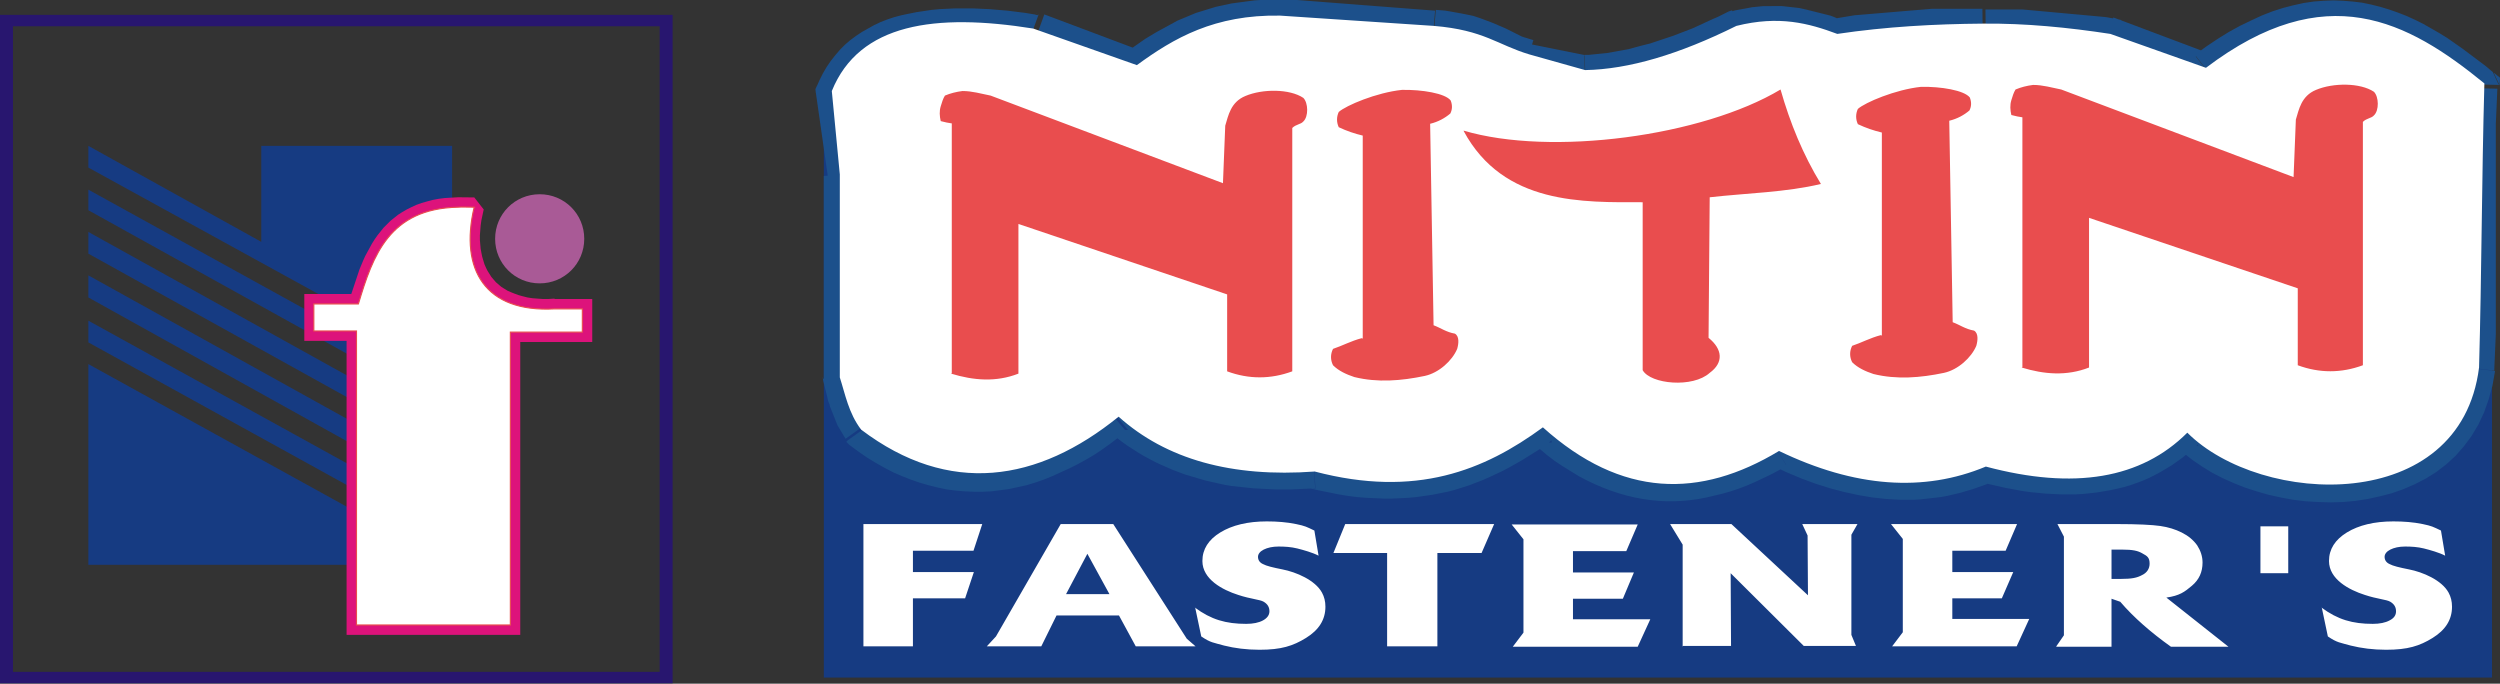
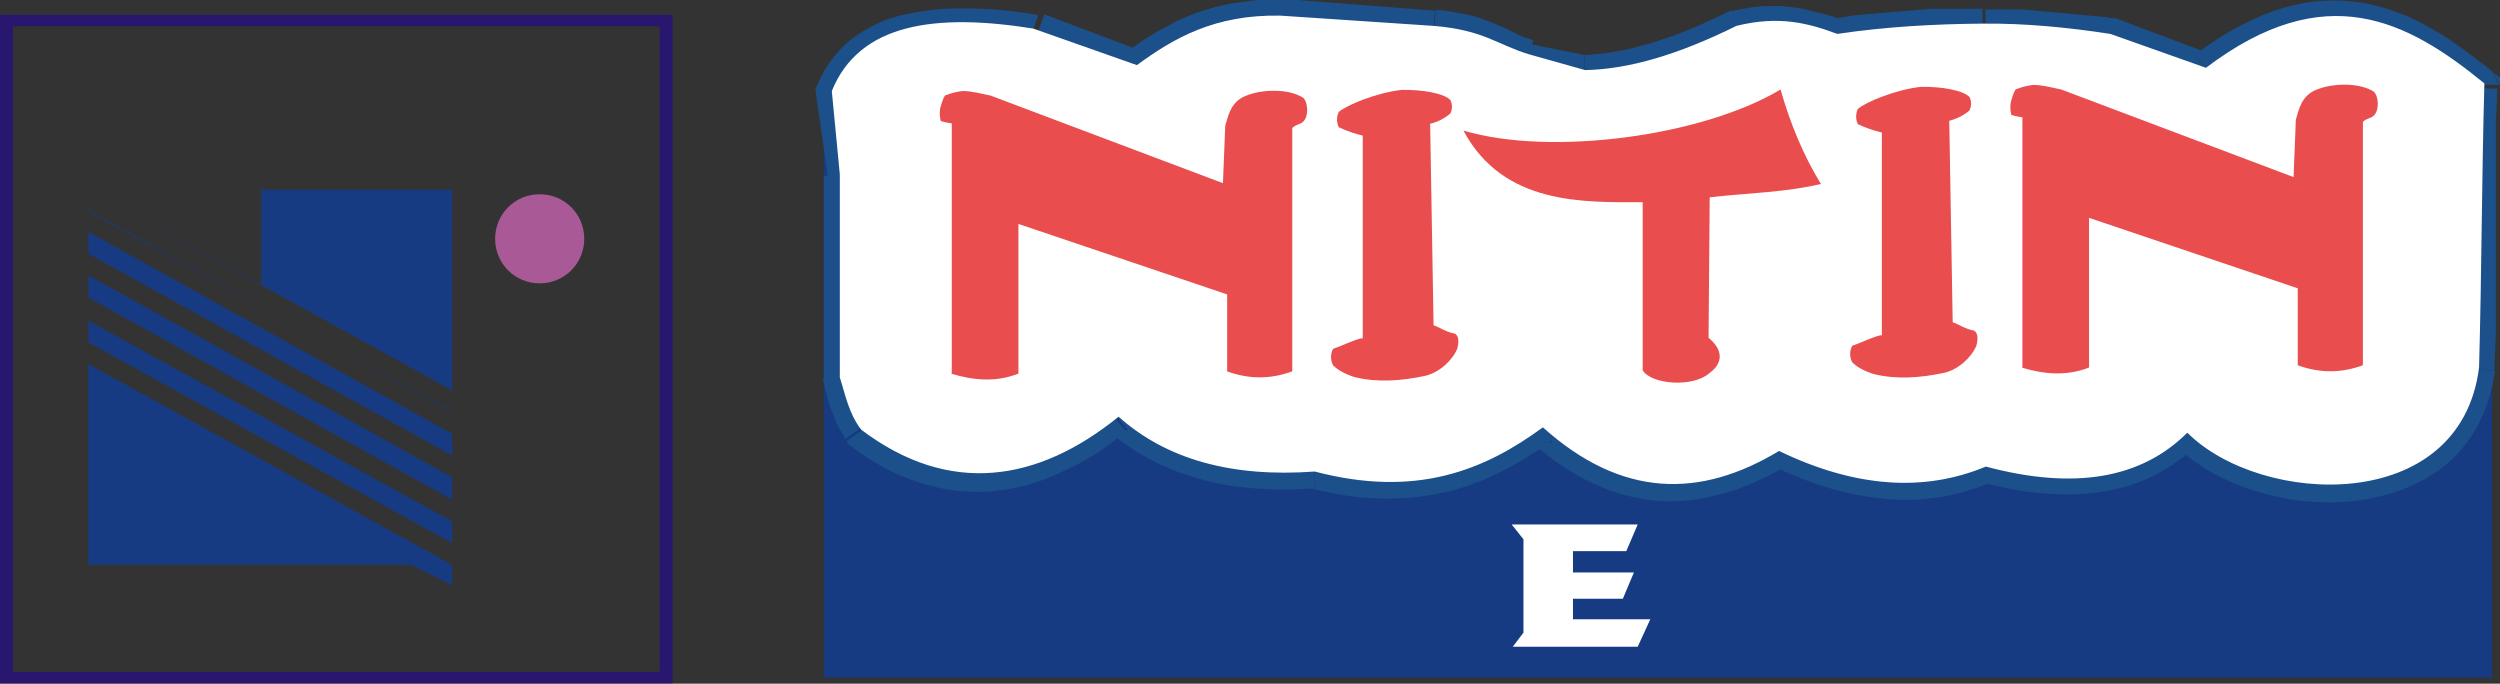
<svg xmlns="http://www.w3.org/2000/svg" xml:space="preserve" width="6.564in" height="1.795in" style="shape-rendering:geometricPrecision; text-rendering:geometricPrecision; image-rendering:optimizeQuality; fill-rule:evenodd; clip-rule:evenodd" viewBox="0 0 6.564 1.795">
  <rect x="0" y="0" width="6.564" height="1.795" fill="#333333" stroke="none" />
  <defs>
    <style type="text/css">
   
    .str0 {stroke:#E94D4E;stroke-width:0.003}
    .fil1 {fill:#163B82}
    .fil2 {fill:#A95A96}
    .fil6 {fill:#E94D4E}
    .fil4 {fill:white}
    .fil5 {fill:#1C508B;fill-rule:nonzero}
    .fil0 {fill:#28166F;fill-rule:nonzero}
    .fil3 {fill:#DD137B;fill-rule:nonzero}
   
  </style>
  </defs>
  <g id="Layer_x0020_1">
    <g id="_103870112">
      <path id="_104519752" class="fil0" d="M1.766 0.054l-0.017 0.015 -1.732 0 0 -0.03 1.732 0 0.017 0.015zm-0.017 -0.015l0.017 0 0 0.015 -0.017 -0.015zm0 1.755l-0.017 -0.015 0 -1.725 0.034 0 0 1.725 -0.017 0.015zm0.017 -0.015l0 0.015 -0.017 0 0.017 -0.015zm-1.766 0l0.017 -0.015 1.732 0 0 0.03 -1.732 0 -0.017 -0.015zm0.017 0.015l-0.017 0 0 -0.015 0.017 0.015zm0 -1.755l0.017 0.015 0 1.725 -0.034 0 0 -1.725 0.017 -0.015zm-0.017 0.015l0 -0.015 0.017 0 -0.017 0.015z" />
    </g>
-     <path class="fil1" d="M0.232 0.956l0.955 0.527 0 0.054 -0.106 -0.054 -0.849 0 0 -0.527zm0 -0.114l0.955 0.527 0 0.057 -0.955 -0.527 0 -0.057zm0 -0.119l0.955 0.53 0 0.059 -0.955 -0.531 0 -0.057zm0 -0.114l0.955 0.53 0 0.057 -0.955 -0.53 0 -0.057zm0 -0.111l0.955 0.527 0 0.057 -0.955 -0.53 0 -0.054zm0 -0.115l0.454 0.252 0 -0.252 0.501 0 0 0.582 -0.955 -0.525 0 -0.057z" />
+     <path class="fil1" d="M0.232 0.956l0.955 0.527 0 0.054 -0.106 -0.054 -0.849 0 0 -0.527zm0 -0.114l0.955 0.527 0 0.057 -0.955 -0.527 0 -0.057zm0 -0.119l0.955 0.53 0 0.059 -0.955 -0.531 0 -0.057zm0 -0.114l0.955 0.53 0 0.057 -0.955 -0.53 0 -0.057zm0 -0.111l0.955 0.527 0 0.057 -0.955 -0.53 0 -0.054zl0.454 0.252 0 -0.252 0.501 0 0 0.582 -0.955 -0.525 0 -0.057z" />
    <path class="fil2" d="M1.417 0.51c0.065,0 0.117,0.052 0.117,0.117 0,0.065 -0.052,0.117 -0.117,0.117 -0.065,0 -0.117,-0.052 -0.117,-0.117 0,-0.065 0.052,-0.117 0.117,-0.117z" />
    <g id="_104520088">
-       <path id="_104520400" class="fil3" d="M1.202 0.57l-0.001 -0.052 0 0 0.001 -1.5748e-005 0.001 -7.87402e-006 0.001 -7.87402e-006 0.001 -0 0.001 0 0.001 0 0.001 7.87402e-006 0.001 7.87402e-006 0.001 1.5748e-005 0.001 1.1811e-005 0.002 1.5748e-005 0.002 1.9685e-005 0.002 1.9685e-005 0.002 1.9685e-005 0.002 2.3622e-005 0.002 1.9685e-005 0.002 2.3622e-005 0.002 1.9685e-005 0.002 2.3622e-005 0.002 1.9685e-005 0.002 2.3622e-005 0.002 1.9685e-005 0.001 1.5748e-005 0.001 1.9685e-005 0.001 1.1811e-005 0.001 1.5748e-005 0.001 7.87402e-006 0.001 7.87402e-006 0.001 3.93701e-006 0.001 -9.84252e-005 0.001 9.84252e-005 0.001 -3.93701e-006 0 0.052 -0.001 3.93701e-006 -0.001 0 -0.001 -0 -0.001 -3.93701e-006 -0.001 -7.87402e-006 -0.001 -7.87402e-006 -0.001 -1.5748e-005 -0.001 -1.1811e-005 -0.002 -1.9685e-005 -0.001 -1.5748e-005 -0.002 -1.9685e-005 -0.002 -2.3622e-005 -0.002 -1.9685e-005 -0.002 -2.3622e-005 -0.002 -1.9685e-005 -0.002 -2.3622e-005 -0.002 -1.9685e-005 -0.002 -2.3622e-005 -0.002 -1.9685e-005 -0.002 -1.9685e-005 -0.002 -1.9685e-005 -0.001 -1.5748e-005 -0.001 -1.1811e-005 -0.001 -1.5748e-005 -0.001 -7.87402e-006 -0.001 -7.87402e-006 -0.001 9.84252e-005 -0.001 0 -0.001 -0 -0.001 7.87402e-006 -0.001 7.87402e-006 -0.001 1.5748e-005 0 0zm-0.001 -0.052l0 0 0 0 0 0zm-0.26 0.306l0 -0.052 -0.025 0.019 0.004 -0.012 0.004 -0.012 0.004 -0.012 0.004 -0.012 0.004 -0.012 0.004 -0.012 0.004 -0.012 0.005 -0.012 0.005 -0.012 0.005 -0.011 0.006 -0.011 0.006 -0.011 0.006 -0.011 0.007 -0.011 0.007 -0.01 0.008 -0.01 0.008 -0.01 0.009 -0.009 0.009 -0.009 0.01 -0.008 0.01 -0.008 0.011 -0.007 0.012 -0.007 0.012 -0.006 0.013 -0.006 0.014 -0.005 0.014 -0.004 0.015 -0.004 0.016 -0.003 0.016 -0.002 0.017 -0.001 0.018 -0.001 0.001 0.052 -0.015 0.001 -0.014 0.001 -0.014 0.002 -0.013 0.002 -0.012 0.003 -0.012 0.003 -0.011 0.004 -0.01 0.004 -0.009 0.005 -0.009 0.005 -0.008 0.006 -0.008 0.006 -0.008 0.006 -0.007 0.007 -0.007 0.007 -0.007 0.008 -0.006 0.008 -0.006 0.008 -0.006 0.009 -0.005 0.009 -0.005 0.009 -0.005 0.01 -0.005 0.01 -0.004 0.01 -0.004 0.011 -0.004 0.011 -0.004 0.011 -0.004 0.011 -0.004 0.011 -0.004 0.012 -0.004 0.012 -0.004 0.012 -0.025 0.019zm0.025 -0.019l-0.006 0.019 -0.019 0 0.025 -0.019zm-0.167 -0.007l0.026 -0.026 0.117 0 0 0.052 -0.117 0 -0.026 -0.026zm0 0l0 -0.026 0.026 -3.93701e-006 -0.026 0.026zm0.026 0.097l-0.026 -0.026 0 -0.071 0.052 0 0 0.071 -0.026 0.026zm0 0l-0.026 0 0 -0.026 0.026 0.026zm0.137 -0.026l-0.026 0.026 -0.112 0 0 -0.052 0.112 0 0.026 0.026zm-0.026 -0.026l0.026 0 0 0.026 -0.026 -0.026zm0 0.824l-0.026 -0.026 0 -0.772 0.052 0 0 0.772 -0.026 0.026zm0 0l-0.026 0 0 -0.026 0.026 0.026zm0.43 -0.026l-0.026 0.026 -0.404 0 0 -0.052 0.404 0 0.026 0.026zm0 0l0 0.026 -0.026 0 0.026 -0.026zm-0.026 -0.795l0.026 0.026 0 0.769 -0.052 0 0 -0.769 0.026 -0.026zm-0.026 0.026l0 -0.026 0.026 0 -0.026 0.026zm0.241 0l-0.026 0.026 -0.189 0 0 -0.052 0.189 0 0.026 0.026zm0 0l0 0.026 -0.026 0 0.026 -0.026zm-0.026 -0.087l0.026 0.026 0 0.061 -0.052 0 0 -0.061 0.026 -0.026zm0 0l0.026 0 0 0.026 -0.026 -0.026zm-0.074 0l0.001 0 0.073 0 0 0.052 -0.073 0 -0.001 -0.052zm0 0l0 0 0.001 0 -0.001 0zm-0.21 -0.215l-0 -0.052 0.025 0.032 -0.003 0.014 -0.003 0.014 -0.002 0.014 -0.001 0.013 -0.001 0.013 -0 0.012 0.001 0.012 0.001 0.011 0.002 0.011 0.002 0.01 0.003 0.01 0.003 0.01 0.004 0.009 0.004 0.008 0.005 0.008 0.005 0.008 0.006 0.007 0.006 0.007 0.007 0.006 0.007 0.006 0.008 0.005 0.008 0.005 0.009 0.004 0.01 0.004 0.011 0.004 0.011 0.003 0.012 0.003 0.013 0.002 0.013 0.001 0.014 0.001 0.015 0 0.016 -0.001 0.003 0.052 -0.018 0.001 -0.017 -0 -0.017 -0.001 -0.016 -0.002 -0.015 -0.002 -0.015 -0.003 -0.014 -0.004 -0.014 -0.005 -0.013 -0.005 -0.012 -0.006 -0.012 -0.007 -0.011 -0.007 -0.01 -0.008 -0.01 -0.009 -0.009 -0.01 -0.008 -0.01 -0.007 -0.011 -0.007 -0.011 -0.006 -0.012 -0.005 -0.012 -0.004 -0.013 -0.003 -0.013 -0.003 -0.013 -0.002 -0.014 -0.001 -0.014 -0.001 -0.014 0 -0.015 0.001 -0.015 0.001 -0.015 0.002 -0.016 0.003 -0.016 0.003 -0.016 0.025 0.032z" />
-       <path id="_1" class="fil4 str0" d="M1.245 0.544c-0.01,7.87402e-005 -0.035,-0.001 -0.043,-0 -0.18,0.004 -0.223,0.127 -0.261,0.254l-0.117 0 0 0.071 0.112 0 0 0.772 0.404 0 0 -0.769 0.189 0 0 -0.061 -0.073 0c-0.181,0.01 -0.25,-0.102 -0.211,-0.267z" />
-     </g>
+       </g>
    <g id="_104520328">
      <polygon id="_104522080" class="fil1" points="2.163,0.328 6.543,0.328 6.543,1.779 2.163,1.779 " />
      <g>
        <path id="_104522200" class="fil5" d="M2.163 0.462l0.083 -0.007 0 0.004 0 0.017 0 0.017 0 0.017 0 0.017 0 0.017 0 0.017 0 0.017 0 0.017 0 0.017 0 0.017 0 0.017 0 0.017 0 0.017 0 0.017 0 0.017 0 0.017 0 0.017 0 0.017 0 0.017 0 0.017 0 0.017 0 0.017 0 0.017 0 0.017 0 0.017 0 0.017 0 0.017 0 0.017 0 0.017 0 0.017 0 0.017 0 0.017 -0.083 0 0 -0.017 0 -0.017 0 -0.017 0 -0.017 0 -0.017 0 -0.017 0 -0.017 0 -0.017 0 -0.017 0 -0.017 0 -0.017 0 -0.017 0 -0.017 0 -0.017 0 -0.017 0 -0.017 0 -0.017 0 -0.017 0 -0.017 0 -0.017 0 -0.017 0 -0.017 0 -0.017 0 -0.017 0 -0.017 0 -0.017 0 -0.017 0 -0.017 0 -0.017 0 -0.017 0 -0.017 0 -0.017 0 0.004zm0.083 -0.007l0 0.003 0 0 -0 -0.004zm-0.101 -0.23l0.077 0.03 0.003 -0.019 0.001 0.007 0.001 0.007 0.001 0.007 0.001 0.007 0.001 0.007 0.001 0.007 0.001 0.007 0.001 0.007 0.001 0.007 0.001 0.007 0.001 0.007 0.001 0.007 0.001 0.007 0.001 0.007 0.001 0.007 0.001 0.007 0.001 0.007 0.001 0.007 0.001 0.007 0.001 0.007 0.001 0.007 0.001 0.007 0.001 0.007 0.001 0.007 0.001 0.007 0.001 0.007 0.001 0.007 0.001 0.007 0.001 0.007 0.001 0.007 0.001 0.007 0.001 0.007 -0.083 0.007 -0.001 -0.007 -0.001 -0.007 -0.001 -0.007 -0.001 -0.007 -0.001 -0.007 -0.001 -0.007 -0.001 -0.007 -0.001 -0.007 -0.001 -0.007 -0.001 -0.007 -0.001 -0.007 -0.001 -0.007 -0.001 -0.007 -0.001 -0.007 -0.001 -0.007 -0.001 -0.007 -0.001 -0.007 -0.001 -0.007 -0.001 -0.007 -0.001 -0.007 -0.001 -0.007 -0.001 -0.007 -0.001 -0.007 -0.001 -0.007 -0.001 -0.007 -0.001 -0.007 -0.001 -0.007 -0.001 -0.007 -0.001 -0.007 -0.001 -0.007 -0.001 -0.007 -0.001 -0.007 0.003 -0.019zm-0.003 0.019l-0.001 -0.01 0.004 -0.009 -0.003 0.019zm0.585 -0.206l-0.028 0.077 0.007 0.002 -0.024 -0.003 -0.023 -0.003 -0.022 -0.003 -0.022 -0.002 -0.022 -0.002 -0.021 -0.001 -0.021 -0.001 -0.02 -0 -0.02 0 -0.019 0.001 -0.019 0.001 -0.018 0.002 -0.017 0.002 -0.017 0.003 -0.016 0.003 -0.016 0.004 -0.015 0.004 -0.014 0.005 -0.014 0.005 -0.013 0.006 -0.013 0.006 -0.012 0.007 -0.011 0.008 -0.011 0.008 -0.01 0.009 -0.01 0.01 -0.009 0.01 -0.008 0.011 -0.008 0.012 -0.007 0.012 -0.007 0.013 -0.006 0.014 -0.077 -0.03 0.008 -0.018 0.009 -0.018 0.01 -0.017 0.011 -0.016 0.012 -0.015 0.012 -0.014 0.013 -0.013 0.014 -0.012 0.015 -0.011 0.015 -0.01 0.016 -0.009 0.016 -0.009 0.017 -0.008 0.018 -0.007 0.018 -0.006 0.019 -0.005 0.019 -0.004 0.02 -0.004 0.02 -0.003 0.02 -0.003 0.021 -0.002 0.021 -0.001 0.021 -0.001 0.022 -0 0.022 0 0.022 0.001 0.023 0.001 0.023 0.002 0.024 0.002 0.024 0.003 0.024 0.003 0.024 0.004 0.007 0.002zm-0.007 -0.002l0.004 0.001 0.004 0.001 -0.007 -0.002zm0.24 0.103l0.049 0.066 -0.039 0.006 -0.008 -0.003 -0.008 -0.003 -0.008 -0.003 -0.008 -0.003 -0.008 -0.003 -0.008 -0.003 -0.008 -0.003 -0.008 -0.003 -0.008 -0.003 -0.008 -0.003 -0.008 -0.003 -0.008 -0.003 -0.008 -0.003 -0.008 -0.003 -0.008 -0.003 -0.008 -0.003 -0.008 -0.003 -0.008 -0.003 -0.008 -0.003 -0.008 -0.003 -0.008 -0.003 -0.008 -0.003 -0.008 -0.003 -0.008 -0.003 -0.008 -0.003 -0.008 -0.003 -0.008 -0.003 -0.008 -0.003 -0.008 -0.003 -0.008 -0.003 -0.008 -0.003 -0.008 -0.003 0.028 -0.077 0.008 0.003 0.008 0.003 0.008 0.003 0.008 0.003 0.008 0.003 0.008 0.003 0.008 0.003 0.008 0.003 0.008 0.003 0.008 0.003 0.008 0.003 0.008 0.003 0.008 0.003 0.008 0.003 0.008 0.003 0.008 0.003 0.008 0.003 0.008 0.003 0.008 0.003 0.008 0.003 0.008 0.003 0.008 0.003 0.008 0.003 0.008 0.003 0.008 0.003 0.008 0.003 0.008 0.003 0.008 0.003 0.008 0.003 0.008 0.003 0.008 0.003 0.008 0.003 -0.039 0.006zm0.049 0.066l-0.018 0.013 -0.021 -0.007 0.039 -0.006zm0.354 -0.204l-0.006 0.082 0.002 0 -0.015 -4.33071e-005 -0.015 0 -0.014 0.001 -0.014 0.001 -0.014 0.001 -0.013 0.002 -0.013 0.002 -0.013 0.002 -0.012 0.002 -0.012 0.003 -0.012 0.003 -0.011 0.003 -0.011 0.003 -0.011 0.004 -0.011 0.004 -0.011 0.004 -0.01 0.004 -0.01 0.004 -0.01 0.005 -0.01 0.005 -0.01 0.005 -0.01 0.005 -0.009 0.005 -0.009 0.005 -0.009 0.005 -0.009 0.006 -0.009 0.006 -0.009 0.006 -0.009 0.006 -0.009 0.006 -0.009 0.006 -0.009 0.006 -0.049 -0.066 0.009 -0.007 0.01 -0.007 0.01 -0.007 0.01 -0.007 0.01 -0.007 0.01 -0.006 0.01 -0.006 0.01 -0.006 0.011 -0.006 0.011 -0.006 0.011 -0.006 0.011 -0.006 0.011 -0.006 0.012 -0.005 0.012 -0.005 0.012 -0.005 0.012 -0.005 0.013 -0.004 0.013 -0.004 0.013 -0.004 0.013 -0.004 0.014 -0.003 0.014 -0.003 0.014 -0.003 0.015 -0.002 0.015 -0.002 0.015 -0.002 0.015 -0.002 0.016 -0.001 0.016 -0.001 0.017 -0 0.017 4.33071e-005 0.002 0zm-0.002 0l0.002 0 0.001 3.93701e-005 -0.003 -3.93701e-005zm0.407 0.027l-0.007 0.082 0.001 0 -0.013 -0.001 -0.013 -0.001 -0.013 -0.001 -0.013 -0.001 -0.013 -0.001 -0.013 -0.001 -0.013 -0.001 -0.013 -0.001 -0.013 -0.001 -0.013 -0.001 -0.013 -0.001 -0.013 -0.001 -0.013 -0.001 -0.013 -0.001 -0.013 -0.001 -0.013 -0.001 -0.013 -0.001 -0.013 -0.001 -0.013 -0.001 -0.013 -0.001 -0.013 -0.001 -0.013 -0.001 -0.013 -0.001 -0.013 -0.001 -0.013 -0.001 -0.013 -0.001 -0.013 -0.001 -0.013 -0.001 -0.013 -0.001 -0.013 -0.001 -0.013 -0.001 -0.013 -0.001 0.006 -0.082 0.013 0.001 0.013 0.001 0.013 0.001 0.013 0.001 0.013 0.001 0.013 0.001 0.013 0.001 0.013 0.001 0.013 0.001 0.013 0.001 0.013 0.001 0.013 0.001 0.013 0.001 0.013 0.001 0.013 0.001 0.013 0.001 0.013 0.001 0.013 0.001 0.013 0.001 0.013 0.001 0.013 0.001 0.013 0.001 0.013 0.001 0.013 0.001 0.013 0.001 0.013 0.001 0.013 0.001 0.013 0.001 0.013 0.001 0.013 0.001 0.013 0.001 0.013 0.001 0.001 0zm-0.001 0l0.001 0 0.003 0 -0.004 -0zm0.259 0.077l-0.023 0.079 -0.001 -0 -0.009 -0.003 -0.008 -0.003 -0.008 -0.003 -0.007 -0.003 -0.007 -0.003 -0.007 -0.003 -0.007 -0.003 -0.007 -0.003 -0.007 -0.003 -0.006 -0.003 -0.006 -0.003 -0.006 -0.003 -0.006 -0.003 -0.006 -0.003 -0.006 -0.003 -0.006 -0.003 -0.006 -0.002 -0.006 -0.002 -0.006 -0.002 -0.007 -0.002 -0.007 -0.002 -0.007 -0.002 -0.007 -0.002 -0.008 -0.002 -0.008 -0.002 -0.008 -0.002 -0.009 -0.002 -0.009 -0.002 -0.01 -0.001 -0.01 -0.001 -0.011 -0.001 -0.011 -0.001 0.007 -0.082 0.013 0.001 0.012 0.001 0.012 0.002 0.011 0.002 0.011 0.002 0.011 0.002 0.01 0.002 0.01 0.002 0.009 0.002 0.009 0.003 0.009 0.003 0.008 0.003 0.008 0.003 0.008 0.003 0.008 0.003 0.007 0.003 0.007 0.003 0.007 0.003 0.007 0.003 0.007 0.003 0.006 0.003 0.006 0.003 0.006 0.003 0.006 0.003 0.006 0.003 0.006 0.003 0.006 0.003 0.006 0.002 0.007 0.002 0.006 0.002 0.007 0.002 0.007 0.002 -0.001 -0zm-0.023 0.079l-0.001 -0 0.007 0.002 -0.006 -0.002zm0.157 -0.039l0.002 0.082 -0.012 -0.001 -0.005 -0.001 -0.005 -0.001 -0.005 -0.001 -0.005 -0.001 -0.005 -0.001 -0.005 -0.001 -0.005 -0.001 -0.005 -0.001 -0.005 -0.001 -0.005 -0.001 -0.005 -0.001 -0.005 -0.001 -0.005 -0.001 -0.005 -0.001 -0.005 -0.001 -0.005 -0.001 -0.005 -0.001 -0.005 -0.001 -0.005 -0.001 -0.005 -0.001 -0.005 -0.001 -0.005 -0.001 -0.005 -0.001 -0.005 -0.001 -0.005 -0.001 -0.005 -0.001 -0.005 -0.001 -0.005 -0.001 -0.005 -0.001 -0.005 -0.001 -0.005 -0.001 -0.005 -0.001 0.023 -0.079 0.005 0.001 0.005 0.001 0.005 0.001 0.005 0.001 0.005 0.001 0.005 0.001 0.005 0.001 0.005 0.001 0.005 0.001 0.005 0.001 0.005 0.001 0.005 0.001 0.005 0.001 0.005 0.001 0.005 0.001 0.005 0.001 0.005 0.001 0.005 0.001 0.005 0.001 0.005 0.001 0.005 0.001 0.005 0.001 0.005 0.001 0.005 0.001 0.005 0.001 0.005 0.001 0.005 0.001 0.005 0.001 0.005 0.001 0.005 0.001 0.005 0.001 0.005 0.001 -0.012 -0.001zm0.002 0.082l-0.007 0 -0.006 -0.002 0.012 0.001zm0.386 -0.197l0.02 0.079 0.009 -0.003 -0.014 0.007 -0.014 0.007 -0.014 0.007 -0.014 0.006 -0.014 0.006 -0.014 0.006 -0.014 0.006 -0.014 0.006 -0.014 0.005 -0.014 0.005 -0.013 0.005 -0.013 0.005 -0.013 0.005 -0.013 0.004 -0.013 0.004 -0.013 0.004 -0.013 0.004 -0.013 0.003 -0.013 0.003 -0.013 0.003 -0.012 0.003 -0.012 0.002 -0.012 0.002 -0.012 0.002 -0.012 0.002 -0.012 0.002 -0.012 0.002 -0.012 0.001 -0.012 0.001 -0.012 0.001 -0.012 0.001 -0.012 0 -0.002 -0.082 0.01 -0 0.01 -0.001 0.01 -0.001 0.01 -0.001 0.01 -0.001 0.01 -0.001 0.011 -0.002 0.011 -0.002 0.011 -0.002 0.011 -0.002 0.011 -0.002 0.011 -0.003 0.011 -0.003 0.011 -0.003 0.012 -0.003 0.012 -0.003 0.012 -0.004 0.012 -0.004 0.012 -0.004 0.012 -0.004 0.012 -0.004 0.013 -0.005 0.013 -0.005 0.013 -0.005 0.013 -0.005 0.013 -0.006 0.013 -0.006 0.013 -0.006 0.013 -0.006 0.014 -0.006 0.014 -0.007 0.014 -0.007 0.009 -0.003zm-0.009 0.003l0.004 -0.002 0.004 -0.001 -0.009 0.003zm0.277 0.017l0.013 0.081 -0.021 -0.002 -0.007 -0.002 -0.007 -0.003 -0.007 -0.002 -0.007 -0.002 -0.007 -0.002 -0.007 -0.002 -0.007 -0.002 -0.007 -0.002 -0.007 -0.002 -0.007 -0.002 -0.007 -0.002 -0.007 -0.001 -0.007 -0.001 -0.007 -0.001 -0.007 -0.001 -0.007 -0.001 -0.007 -0.001 -0.007 -0.001 -0.007 -0.001 -0.007 -0 -0.008 -0 -0.008 3.54331e-005 -0.008 0 -0.008 0 -0.008 0.001 -0.008 0.001 -0.009 0.001 -0.009 0.001 -0.009 0.001 -0.009 0.002 -0.009 0.002 -0.009 0.002 -0.02 -0.079 0.011 -0.003 0.011 -0.002 0.011 -0.002 0.011 -0.002 0.01 -0.002 0.01 -0.001 0.01 -0.001 0.01 -0.001 0.01 -0 0.01 -0 0.01 -3.54331e-005 0.01 0 0.009 0 0.009 0.001 0.009 0.001 0.009 0.001 0.009 0.001 0.009 0.001 0.009 0.002 0.009 0.002 0.008 0.002 0.008 0.002 0.008 0.002 0.008 0.002 0.008 0.002 0.008 0.002 0.008 0.002 0.008 0.002 0.008 0.003 0.007 0.003 0.007 0.003 0.007 0.003 -0.021 -0.002zm0.013 0.081l-0.011 0.002 -0.01 -0.004 0.021 0.002zm0.376 -0.108l0.001 0.082 0 0 -0.012 0 -0.012 0 -0.012 0 -0.012 0 -0.012 0 -0.012 0 -0.012 0 -0.012 0 -0.012 0 -0.012 0 -0.012 0.001 -0.012 0.001 -0.012 0.001 -0.012 0.001 -0.012 0.001 -0.012 0.001 -0.012 0.001 -0.012 0.001 -0.012 0.001 -0.012 0.001 -0.012 0.001 -0.012 0.001 -0.012 0.001 -0.012 0.001 -0.012 0.001 -0.012 0.001 -0.012 0.001 -0.012 0.001 -0.012 0.002 -0.012 0.002 -0.012 0.002 -0.012 0.002 -0.013 -0.081 0.012 -0.002 0.012 -0.002 0.012 -0.002 0.012 -0.002 0.012 -0.002 0.012 -0.001 0.012 -0.001 0.012 -0.001 0.012 -0.001 0.012 -0.001 0.012 -0.001 0.012 -0.001 0.012 -0.001 0.012 -0.001 0.012 -0.001 0.012 -0.001 0.012 -0.001 0.012 -0.001 0.012 -0.001 0.012 -0.001 0.012 -0.001 0.012 -0.001 0.012 -0 0.012 -0 0.012 -0 0.012 -0 0.012 -0 0.012 -0 0.012 -0 0.012 -0 0.012 -0 0.012 -0 0 0zm0.001 0.082l0 0 0 0 0 0zm0.348 -0.052l-0.028 0.077 0.008 0.002 -0.01 -0.001 -0.01 -0.002 -0.01 -0.002 -0.01 -0.001 -0.01 -0.001 -0.01 -0.001 -0.01 -0.001 -0.01 -0.001 -0.01 -0.001 -0.01 -0.001 -0.01 -0.001 -0.01 -0.001 -0.01 -0.001 -0.01 -0.001 -0.01 -0.001 -0.01 -0.001 -0.01 -0.001 -0.01 -0.001 -0.01 -0.001 -0.01 -0.001 -0.01 -0.001 -0.01 -0.001 -0.01 -0.001 -0.01 -0 -0.01 -0 -0.01 -0 -0.01 -0 -0.01 -0 -0.01 -0 -0.01 -7.08661e-005 -0.01 -3.93701e-006 -0.01 7.08661e-005 -0.001 -0.082 0.011 -7.08661e-005 0.01 3.93701e-006 0.011 7.08661e-005 0.011 0 0.011 0 0.011 0 0.011 0 0.011 0 0.011 0 0.011 0.001 0.011 0.001 0.011 0.001 0.011 0.001 0.011 0.001 0.011 0.001 0.011 0.001 0.011 0.001 0.011 0.001 0.011 0.001 0.011 0.001 0.011 0.001 0.011 0.001 0.011 0.001 0.011 0.001 0.011 0.001 0.011 0.001 0.011 0.001 0.011 0.001 0.01 0.001 0.011 0.002 0.011 0.002 0.011 0.002 0.008 0.002zm-0.008 -0.002l0.004 0.001 0.004 0.001 -0.008 -0.002zm0.219 0.097l0.051 0.065 -0.039 0.006 -0.008 -0.003 -0.008 -0.003 -0.008 -0.003 -0.008 -0.003 -0.008 -0.003 -0.008 -0.003 -0.008 -0.003 -0.008 -0.003 -0.008 -0.003 -0.008 -0.003 -0.008 -0.003 -0.008 -0.003 -0.008 -0.003 -0.008 -0.003 -0.008 -0.003 -0.008 -0.003 -0.008 -0.003 -0.008 -0.003 -0.008 -0.003 -0.008 -0.003 -0.008 -0.003 -0.008 -0.003 -0.008 -0.003 -0.008 -0.003 -0.008 -0.003 -0.008 -0.003 -0.008 -0.003 -0.008 -0.003 -0.008 -0.003 -0.008 -0.003 -0.008 -0.003 -0.008 -0.003 0.028 -0.077 0.008 0.003 0.008 0.003 0.008 0.003 0.008 0.003 0.008 0.003 0.008 0.003 0.008 0.003 0.008 0.003 0.008 0.003 0.008 0.003 0.008 0.003 0.008 0.003 0.008 0.003 0.008 0.003 0.008 0.003 0.008 0.003 0.008 0.003 0.008 0.003 0.008 0.003 0.008 0.003 0.008 0.003 0.008 0.003 0.008 0.003 0.008 0.003 0.008 0.003 0.008 0.003 0.008 0.003 0.008 0.003 0.008 0.003 0.008 0.003 0.008 0.003 0.008 0.003 -0.039 0.006zm0.051 0.065l-0.018 0.014 -0.021 -0.008 0.039 -0.006zm0.747 0.01l-0.083 -0.002 0.015 0.032 -0.019 -0.015 -0.019 -0.015 -0.019 -0.014 -0.019 -0.014 -0.019 -0.013 -0.019 -0.012 -0.019 -0.012 -0.019 -0.011 -0.019 -0.01 -0.019 -0.01 -0.019 -0.009 -0.019 -0.008 -0.019 -0.007 -0.019 -0.006 -0.02 -0.005 -0.02 -0.004 -0.02 -0.003 -0.02 -0.002 -0.021 -0.001 -0.021 0.001 -0.021 0.002 -0.022 0.003 -0.022 0.005 -0.023 0.006 -0.023 0.008 -0.024 0.009 -0.025 0.011 -0.025 0.013 -0.026 0.014 -0.027 0.016 -0.027 0.019 -0.028 0.02 -0.051 -0.065 0.03 -0.022 0.03 -0.02 0.029 -0.018 0.029 -0.016 0.029 -0.014 0.028 -0.013 0.028 -0.011 0.028 -0.009 0.027 -0.007 0.027 -0.006 0.027 -0.004 0.026 -0.002 0.026 -0.001 0.025 0.001 0.025 0.002 0.025 0.003 0.024 0.005 0.024 0.006 0.023 0.007 0.023 0.008 0.023 0.009 0.022 0.01 0.022 0.011 0.021 0.012 0.021 0.012 0.021 0.013 0.02 0.014 0.02 0.014 0.02 0.015 0.02 0.015 0.02 0.015 0.019 0.016 0.015 0.032zm-0.015 -0.032l0.016 0.013 -0.001 0.02 -0.015 -0.032zm0.001 0.782l-0.083 -0.01 -0 0.004 0.001 -0.023 0.001 -0.023 0.001 -0.023 0.001 -0.023 0 -0.023 0 -0.023 0 -0.023 0 -0.023 0 -0.023 0 -0.023 0 -0.023 0 -0.023 0 -0.023 0 -0.023 0 -0.023 0 -0.023 0 -0.023 0 -0.023 0 -0.023 0 -0.023 0 -0.023 0 -0.023 0 -0.023 0 -0.023 0 -0.023 0 -0.023 0 -0.023 0 -0.023 0.001 -0.023 0.001 -0.023 0.001 -0.023 0.001 -0.023 0.083 0.002 -0.001 0.023 -0.001 0.023 -0.001 0.023 -0.001 0.023 -0 0.023 -0 0.023 -0 0.023 -0 0.023 -0 0.023 -0 0.023 -0 0.023 -0 0.023 -0 0.023 -0 0.023 -0 0.023 -0 0.023 -0 0.023 -0 0.023 -0 0.023 -0 0.023 -0 0.023 -0 0.023 -0 0.023 -0 0.023 -0 0.023 -0 0.023 -0 0.023 -0 0.023 -0.001 0.023 -0.001 0.023 -0.001 0.023 -0.001 0.023 -0 0.004zm0 -0.004l-9.05512e-005 0.003 -7.08661e-005 0.001 0 -0.004zm-0.778 0.199l-0.059 -0.057 0.059 0 0.017 0.016 0.019 0.015 0.02 0.014 0.022 0.013 0.023 0.012 0.024 0.011 0.026 0.01 0.026 0.009 0.027 0.007 0.028 0.006 0.028 0.005 0.029 0.004 0.029 0.002 0.029 0.001 0.028 -0.001 0.028 -0.002 0.028 -0.004 0.027 -0.005 0.026 -0.007 0.025 -0.009 0.024 -0.01 0.023 -0.012 0.021 -0.014 0.02 -0.015 0.019 -0.017 0.017 -0.019 0.015 -0.021 0.014 -0.023 0.012 -0.025 0.01 -0.027 0.008 -0.029 0.005 -0.032 0.083 0.01 -0.007 0.039 -0.01 0.036 -0.012 0.034 -0.015 0.032 -0.018 0.03 -0.02 0.027 -0.022 0.025 -0.024 0.022 -0.026 0.02 -0.027 0.017 -0.029 0.015 -0.03 0.013 -0.031 0.011 -0.031 0.008 -0.032 0.007 -0.032 0.005 -0.033 0.003 -0.033 0.001 -0.033 -0.001 -0.033 -0.002 -0.033 -0.004 -0.032 -0.006 -0.032 -0.007 -0.031 -0.009 -0.031 -0.01 -0.03 -0.012 -0.029 -0.013 -0.027 -0.014 -0.026 -0.016 -0.025 -0.017 -0.023 -0.018 -0.021 -0.02 0.059 0zm-0.059 -0.057l0.03 -0.03 0.03 0.03 -0.059 0zm-0.483 0.155l-0.033 -0.075 0.027 -0.002 0.021 0.005 0.02 0.005 0.02 0.004 0.02 0.004 0.019 0.003 0.019 0.003 0.019 0.002 0.018 0.002 0.018 0.001 0.017 0.001 0.017 0 0.017 -0 0.016 -0.001 0.016 -0.001 0.016 -0.002 0.015 -0.002 0.015 -0.003 0.015 -0.003 0.014 -0.004 0.014 -0.004 0.013 -0.005 0.013 -0.005 0.013 -0.006 0.013 -0.006 0.012 -0.007 0.012 -0.007 0.012 -0.007 0.011 -0.008 0.011 -0.009 0.011 -0.009 0.011 -0.01 0.01 -0.01 0.059 0.057 -0.013 0.012 -0.013 0.011 -0.013 0.011 -0.014 0.01 -0.014 0.01 -0.015 0.009 -0.015 0.009 -0.015 0.008 -0.016 0.008 -0.016 0.007 -0.016 0.006 -0.017 0.006 -0.017 0.005 -0.017 0.004 -0.018 0.004 -0.018 0.003 -0.018 0.003 -0.018 0.002 -0.019 0.002 -0.019 0.001 -0.019 0 -0.019 -0 -0.02 -0.001 -0.02 -0.001 -0.02 -0.002 -0.021 -0.002 -0.021 -0.003 -0.021 -0.004 -0.022 -0.004 -0.022 -0.005 -0.022 -0.005 -0.022 -0.006 0.027 -0.002zm-0.033 -0.075l0.013 -0.006 0.014 0.004 -0.027 0.002zm-0.505 0.031l-0.044 -0.07 0.04 -0.002 0.018 0.008 0.018 0.008 0.018 0.007 0.018 0.007 0.017 0.006 0.017 0.006 0.017 0.006 0.017 0.005 0.017 0.005 0.017 0.004 0.017 0.004 0.016 0.003 0.016 0.003 0.016 0.002 0.016 0.002 0.016 0.001 0.016 0.001 0.016 0.001 0.016 7.87402e-005 0.015 -0 0.015 -0.001 0.015 -0.001 0.015 -0.002 0.015 -0.002 0.015 -0.003 0.015 -0.003 0.015 -0.003 0.015 -0.004 0.014 -0.004 0.014 -0.005 0.014 -0.005 0.014 -0.006 0.033 0.075 -0.016 0.007 -0.017 0.006 -0.017 0.006 -0.017 0.005 -0.017 0.005 -0.017 0.004 -0.017 0.004 -0.017 0.003 -0.017 0.002 -0.018 0.002 -0.018 0.002 -0.018 0.001 -0.018 0 -0.018 -7.87402e-005 -0.018 -0.001 -0.018 -0.001 -0.018 -0.002 -0.018 -0.002 -0.018 -0.003 -0.018 -0.003 -0.018 -0.004 -0.019 -0.004 -0.019 -0.005 -0.019 -0.005 -0.019 -0.006 -0.019 -0.006 -0.019 -0.007 -0.019 -0.007 -0.019 -0.008 -0.019 -0.008 -0.019 -0.009 -0.019 -0.009 0.04 -0.002zm-0.044 -0.07l0.019 -0.012 0.021 0.01 -0.04 0.002zm-0.573 0.006l-0.049 -0.066 0.053 0.003 0.018 0.016 0.018 0.015 0.018 0.014 0.018 0.013 0.018 0.012 0.018 0.011 0.018 0.01 0.018 0.009 0.018 0.008 0.018 0.007 0.018 0.006 0.018 0.005 0.017 0.004 0.017 0.003 0.017 0.003 0.017 0.002 0.017 0.001 0.018 0 0.017 -0.001 0.018 -0.001 0.017 -0.002 0.018 -0.003 0.018 -0.004 0.018 -0.005 0.018 -0.005 0.018 -0.006 0.018 -0.007 0.018 -0.008 0.018 -0.009 0.018 -0.009 0.018 -0.01 0.018 -0.011 0.044 0.07 -0.021 0.012 -0.021 0.011 -0.021 0.01 -0.021 0.01 -0.021 0.009 -0.021 0.008 -0.021 0.007 -0.021 0.006 -0.021 0.005 -0.021 0.005 -0.021 0.004 -0.021 0.003 -0.021 0.002 -0.021 0.001 -0.021 -0 -0.021 -0.001 -0.021 -0.002 -0.021 -0.003 -0.021 -0.004 -0.021 -0.005 -0.021 -0.006 -0.021 -0.007 -0.021 -0.008 -0.021 -0.009 -0.021 -0.01 -0.021 -0.011 -0.021 -0.013 -0.021 -0.013 -0.021 -0.014 -0.021 -0.016 -0.02 -0.017 -0.02 -0.018 0.053 0.003zm-0.049 -0.066l0.027 -0.02 0.025 0.023 -0.053 -0.003zm-0.571 0.19l-0.006 -0.082 0.014 0.001 0.024 0.006 0.023 0.005 0.022 0.004 0.022 0.004 0.021 0.003 0.021 0.002 0.021 0.001 0.02 0.001 0.02 0 0.019 -0.001 0.019 -0.001 0.018 -0.002 0.018 -0.002 0.018 -0.003 0.017 -0.003 0.017 -0.004 0.017 -0.004 0.016 -0.005 0.016 -0.005 0.016 -0.006 0.016 -0.006 0.015 -0.007 0.015 -0.007 0.015 -0.007 0.015 -0.008 0.015 -0.008 0.015 -0.009 0.015 -0.009 0.014 -0.009 0.014 -0.01 0.014 -0.01 0.014 -0.01 0.049 0.066 -0.015 0.011 -0.015 0.011 -0.016 0.01 -0.016 0.01 -0.016 0.01 -0.016 0.009 -0.016 0.009 -0.017 0.009 -0.017 0.008 -0.017 0.008 -0.018 0.008 -0.018 0.007 -0.018 0.007 -0.019 0.006 -0.019 0.006 -0.019 0.005 -0.02 0.004 -0.02 0.004 -0.021 0.003 -0.021 0.003 -0.021 0.002 -0.021 0.001 -0.022 0.001 -0.022 -0 -0.023 -0.001 -0.023 -0.001 -0.024 -0.002 -0.024 -0.003 -0.024 -0.004 -0.025 -0.005 -0.025 -0.005 -0.026 -0.006 0.014 0.001zm-0.006 -0.082l0.007 -0.001 0.007 0.002 -0.014 -0.001zm-0.486 -0.071l-0.053 -0.063 0.054 0.001 0.011 0.009 0.011 0.009 0.011 0.009 0.012 0.009 0.012 0.008 0.012 0.008 0.013 0.007 0.013 0.007 0.013 0.007 0.013 0.006 0.013 0.006 0.014 0.006 0.014 0.005 0.014 0.005 0.015 0.005 0.015 0.004 0.015 0.004 0.016 0.004 0.016 0.003 0.016 0.003 0.016 0.003 0.017 0.002 0.017 0.002 0.017 0.002 0.017 0.001 0.018 0.001 0.018 0.001 0.018 2.75591e-005 0.019 -2.75591e-005 0.019 -0.001 0.019 -0.001 0.02 -0.001 0.006 0.082 -0.021 0.001 -0.021 0.001 -0.021 0.001 -0.02 0 -0.02 -0 -0.02 -0.001 -0.02 -0.001 -0.019 -0.001 -0.019 -0.002 -0.019 -0.002 -0.019 -0.002 -0.018 -0.003 -0.018 -0.004 -0.018 -0.004 -0.017 -0.004 -0.017 -0.005 -0.017 -0.005 -0.017 -0.005 -0.016 -0.006 -0.016 -0.006 -0.016 -0.007 -0.016 -0.007 -0.015 -0.007 -0.015 -0.008 -0.015 -0.008 -0.015 -0.009 -0.014 -0.009 -0.014 -0.009 -0.014 -0.01 -0.013 -0.01 -0.013 -0.011 -0.013 -0.011 0.054 0.001zm-0.053 -0.063l0.028 -0.022 0.027 0.024 -0.054 -0.001zm-0.683 0.09l0.067 -0.048 -0.008 -0.008 0.02 0.015 0.02 0.014 0.02 0.013 0.02 0.011 0.02 0.01 0.02 0.009 0.02 0.008 0.02 0.007 0.02 0.006 0.02 0.005 0.019 0.004 0.02 0.003 0.019 0.002 0.019 0.001 0.019 -0 0.019 -0.001 0.019 -0.002 0.019 -0.003 0.019 -0.004 0.019 -0.005 0.019 -0.005 0.019 -0.007 0.019 -0.007 0.019 -0.008 0.019 -0.009 0.019 -0.01 0.019 -0.011 0.019 -0.012 0.019 -0.012 0.019 -0.013 0.019 -0.014 0.019 -0.015 0.053 0.063 -0.021 0.016 -0.021 0.016 -0.021 0.015 -0.021 0.014 -0.022 0.013 -0.022 0.012 -0.022 0.011 -0.022 0.01 -0.022 0.01 -0.022 0.009 -0.023 0.008 -0.023 0.007 -0.023 0.005 -0.023 0.005 -0.023 0.003 -0.023 0.003 -0.023 0.001 -0.023 0 -0.024 -0.001 -0.024 -0.002 -0.023 -0.003 -0.024 -0.005 -0.024 -0.006 -0.024 -0.007 -0.023 -0.008 -0.023 -0.009 -0.023 -0.01 -0.023 -0.012 -0.023 -0.013 -0.023 -0.014 -0.023 -0.016 -0.023 -0.017 -0.008 -0.008zm0.008 0.008l-0.005 -0.004 -0.003 -0.005 0.008 0.008zm-0.072 -0.169l0.083 0 -0.002 -0.012 0.001 0.004 0.001 0.004 0.001 0.004 0.001 0.004 0.001 0.004 0.001 0.004 0.001 0.004 0.001 0.004 0.001 0.004 0.001 0.004 0.001 0.004 0.001 0.004 0.001 0.004 0.001 0.004 0.001 0.004 0.001 0.004 0.001 0.004 0.001 0.004 0.001 0.004 0.002 0.004 0.001 0.004 0.002 0.004 0.002 0.004 0.002 0.004 0.002 0.003 0.002 0.004 0.002 0.003 0.002 0.003 0.002 0.003 0.002 0.003 0.002 0.003 0.002 0.003 -0.067 0.048 -0.003 -0.005 -0.003 -0.005 -0.003 -0.005 -0.003 -0.005 -0.003 -0.005 -0.003 -0.005 -0.003 -0.005 -0.002 -0.005 -0.002 -0.005 -0.002 -0.005 -0.002 -0.005 -0.002 -0.005 -0.002 -0.005 -0.002 -0.005 -0.002 -0.005 -0.002 -0.005 -0.002 -0.005 -0.001 -0.005 -0.002 -0.005 -0.002 -0.005 -0.001 -0.005 -0.001 -0.005 -0.001 -0.004 -0.001 -0.004 -0.001 -0.004 -0.001 -0.004 -0.001 -0.004 -0.001 -0.004 -0.001 -0.004 -0.001 -0.004 -0.001 -0.004 -0.001 -0.004 -0.002 -0.012zm0.002 0.012l-0.002 -0.006 0 -0.006 0.002 0.012z" />
        <path id="_1_0" class="fil4" d="M2.205 0.992c0,-0.178 0,-0.356 0,-0.534 -0.007,-0.073 -0.014,-0.146 -0.021,-0.219 0.072,-0.178 0.272,-0.205 0.529,-0.164 0.091,0.032 0.181,0.064 0.272,0.096 0.097,-0.071 0.204,-0.133 0.376,-0.13 0.135,0.009 0.269,0.018 0.404,0.027 0.132,0.011 0.167,0.05 0.251,0.075 0.049,0.014 0.097,0.027 0.146,0.041 0.114,-0.002 0.246,-0.041 0.397,-0.116 0.112,-0.028 0.19,-0.007 0.265,0.021 0.128,-0.019 0.255,-0.026 0.383,-0.027 0.111,-0.001 0.223,0.01 0.334,0.027 0.084,0.03 0.167,0.059 0.251,0.089 0.314,-0.238 0.529,-0.124 0.731,0.041 -0.007,0.249 -0.007,0.497 -0.014,0.746 -0.049,0.389 -0.573,0.364 -0.766,0.171 -0.121,0.121 -0.297,0.151 -0.529,0.089 -0.163,0.068 -0.344,0.055 -0.543,-0.041 -0.207,0.125 -0.413,0.124 -0.62,-0.062 -0.154,0.113 -0.333,0.186 -0.599,0.116 -0.218,0.016 -0.39,-0.032 -0.515,-0.144 -0.212,0.172 -0.445,0.209 -0.676,0.034 -0.033,-0.043 -0.042,-0.094 -0.056,-0.137z" />
      </g>
      <path id="_104522176" class="fil6" d="M2.499 0.98c0,-0.219 0,-0.437 0,-0.656 -0.008,-0.001 -0.018,-0.003 -0.029,-0.006 -0.003,-0.013 -0.004,-0.026 0,-0.039 0.003,-0.01 0.006,-0.02 0.011,-0.028 0.014,-0.006 0.03,-0.01 0.046,-0.012 0.025,-7.08661e-005 0.049,0.007 0.074,0.012l0.61 0.23c0.002,-0.05 0.004,-0.101 0.006,-0.151 0.008,-0.026 0.014,-0.062 0.053,-0.078 0.045,-0.019 0.116,-0.019 0.152,0.005 0.013,0.013 0.014,0.049 0,0.062 -0.007,0.008 -0.019,0.007 -0.029,0.017 0,0.213 0,0.426 0,0.639 -0.057,0.021 -0.114,0.021 -0.171,0l0 -0.202 -0.548 -0.185c0,0.131 0,0.262 0,0.393 -0.059,0.023 -0.118,0.018 -0.177,-3.54331e-005zm1.079 -0.091l0 -0.533c-0.021,-0.005 -0.042,-0.012 -0.063,-0.022 -0.006,-0.013 -0.006,-0.027 0,-0.04 0.019,-0.017 0.099,-0.051 0.166,-0.058 0.052,-0.001 0.114,0.009 0.128,0.028 0.005,0.013 0.004,0.024 -0.001,0.034 -0.014,0.012 -0.032,0.022 -0.053,0.027 0.003,0.176 0.006,0.353 0.009,0.529 0.019,0.007 0.033,0.018 0.056,0.022 0.012,0.007 0.01,0.026 0.006,0.04 -0.013,0.031 -0.048,0.063 -0.085,0.071 -0.062,0.013 -0.124,0.018 -0.185,0.003 -0.021,-0.007 -0.041,-0.016 -0.056,-0.031 -0.007,-0.014 -0.007,-0.029 0,-0.043 0.024,-0.008 0.048,-0.021 0.075,-0.028zm0.265 -0.546c0.229,0.068 0.627,0.015 0.832,-0.108 0.025,0.088 0.059,0.171 0.106,0.248 -0.091,0.022 -0.195,0.024 -0.292,0.035 -0.001,0.123 -0.002,0.246 -0.003,0.369 0.037,0.03 0.04,0.065 0.003,0.092 -0.044,0.04 -0.155,0.03 -0.176,-0.007 0,-0.147 0,-0.294 0,-0.441 -0.155,0 -0.365,0.008 -0.47,-0.187zm1.098 0.538l0 -0.533c-0.021,-0.005 -0.042,-0.012 -0.063,-0.022 -0.006,-0.013 -0.006,-0.027 0,-0.04 0.019,-0.017 0.099,-0.051 0.166,-0.058 0.052,-0.001 0.113,0.009 0.128,0.028 0.005,0.013 0.004,0.024 -0.001,0.034 -0.014,0.012 -0.032,0.022 -0.053,0.027 0.003,0.176 0.006,0.353 0.009,0.529 0.019,0.007 0.033,0.018 0.056,0.022 0.012,0.007 0.01,0.026 0.006,0.04 -0.013,0.031 -0.048,0.063 -0.085,0.071 -0.062,0.013 -0.124,0.018 -0.185,0.003 -0.021,-0.007 -0.041,-0.016 -0.056,-0.031 -0.007,-0.014 -0.007,-0.029 0,-0.043 0.024,-0.008 0.048,-0.021 0.075,-0.028zm0.369 0.083c0,-0.219 0,-0.437 0,-0.656 -0.008,-0.001 -0.018,-0.003 -0.029,-0.006 -0.003,-0.013 -0.004,-0.026 0,-0.039 0.003,-0.01 0.006,-0.02 0.011,-0.028 0.014,-0.006 0.03,-0.01 0.046,-0.012 0.025,-7.08661e-005 0.049,0.007 0.074,0.012l0.61 0.23c0.002,-0.05 0.004,-0.101 0.006,-0.151 0.008,-0.026 0.014,-0.062 0.053,-0.078 0.045,-0.019 0.116,-0.019 0.152,0.005 0.013,0.013 0.014,0.049 0,0.062 -0.007,0.008 -0.019,0.007 -0.029,0.017 0,0.213 0,0.426 0,0.639 -0.057,0.021 -0.114,0.021 -0.171,0l0 -0.202 -0.548 -0.185c0,0.131 0,0.262 0,0.393 -0.059,0.023 -0.118,0.018 -0.177,-3.93701e-005z" />
-       <path id="_104523160" class="fil4" d="M6.095 1.595c0.043,0.032 0.082,0.043 0.135,0.043 0.018,0 0.033,-0.003 0.044,-0.009 0.012,-0.006 0.017,-0.014 0.017,-0.024 0,-0.011 -0.005,-0.019 -0.015,-0.025 -0.01,-0.006 -0.034,-0.007 -0.067,-0.018 -0.041,-0.013 -0.094,-0.041 -0.094,-0.089 0,-0.031 0.016,-0.056 0.047,-0.075 0.031,-0.019 0.072,-0.029 0.122,-0.029 0.027,0 0.053,0.002 0.077,0.007 0.024,0.005 0.027,0.007 0.048,0.017l0.011 0.066c-0.015,-0.008 -0.04,-0.015 -0.056,-0.019 -0.016,-0.004 -0.033,-0.005 -0.049,-0.005 -0.016,0 -0.029,0.003 -0.039,0.008 -0.01,0.005 -0.015,0.012 -0.015,0.019 0,0.008 0.004,0.015 0.013,0.019 0.009,0.005 0.026,0.009 0.051,0.014 0.036,0.007 0.086,0.028 0.104,0.061 0.006,0.011 0.009,0.023 0.009,0.037 0,0.034 -0.017,0.061 -0.051,0.082 -0.034,0.021 -0.065,0.031 -0.122,0.031 -0.034,0 -0.065,-0.004 -0.093,-0.011 -0.028,-0.008 -0.035,-0.007 -0.06,-0.024l-0.016 -0.076zm-0.16 -0.213l0.073 0 0 0.123 -0.073 0 0 -0.123zm-0.536 0.315l0.02 -0.029 0 -0.259 -0.017 -0.033 0.156 0c0.055,0 0.093,0.002 0.114,0.005 0.021,0.003 0.04,0.009 0.056,0.017 0.018,0.009 0.031,0.02 0.041,0.034 0.009,0.014 0.014,0.029 0.014,0.045 0,0.025 -0.009,0.045 -0.028,0.061 -0.019,0.016 -0.032,0.026 -0.067,0.031l0.163 0.129 -0.151 0c-0.052,-0.037 -0.098,-0.077 -0.133,-0.118l-0.023 -0.008 0 0.126 -0.145 0zm0.145 -0.177l0.025 0c0.029,0 0.042,-0.003 0.055,-0.01 0.013,-0.006 0.02,-0.017 0.02,-0.03 0,-0.016 -0.006,-0.02 -0.019,-0.027 -0.012,-0.007 -0.025,-0.01 -0.054,-0.01l-0.027 0 0 0.077zm-0.576 0.177l0.028 -0.037 0 -0.245 -0.031 -0.039 0.331 0 -0.03 0.07 -0.14 0 0 0.056 0.16 0 -0.03 0.069 -0.13 0 0 0.054 0.202 0 -0.033 0.072 -0.328 0zm-0.55 0l0 -0.267 -0.033 -0.054 0.161 0 0.201 0.187 -0.001 -0.157 -0.014 -0.03 0.145 0 -0.016 0.028 0 0.263 0.012 0.029 -0.137 0 -0.192 -0.191 0.001 0.191 -0.129 0zm-0.776 0l0 -0.245 -0.141 0 0.031 -0.076 0.391 0 -0.033 0.076 -0.116 0 0 0.245 -0.133 0zm-0.505 -0.102c0.043,0.032 0.082,0.043 0.135,0.043 0.018,0 0.033,-0.003 0.044,-0.009 0.011,-0.006 0.017,-0.014 0.017,-0.024 0,-0.011 -0.005,-0.019 -0.015,-0.025 -0.01,-0.006 -0.034,-0.007 -0.067,-0.018 -0.041,-0.013 -0.094,-0.041 -0.094,-0.089 0,-0.031 0.016,-0.056 0.047,-0.075 0.031,-0.019 0.072,-0.029 0.122,-0.029 0.027,0 0.053,0.002 0.077,0.007 0.024,0.005 0.027,0.007 0.048,0.017l0.011 0.066c-0.015,-0.008 -0.04,-0.015 -0.056,-0.019 -0.016,-0.004 -0.033,-0.005 -0.049,-0.005 -0.016,0 -0.029,0.003 -0.039,0.008 -0.01,0.005 -0.015,0.012 -0.015,0.019 0,0.008 0.004,0.015 0.013,0.019 0.009,0.005 0.026,0.009 0.051,0.014 0.036,0.007 0.086,0.028 0.104,0.061 0.006,0.011 0.009,0.023 0.009,0.037 0,0.034 -0.017,0.061 -0.051,0.082 -0.034,0.021 -0.065,0.031 -0.122,0.031 -0.034,0 -0.065,-0.004 -0.093,-0.011 -0.028,-0.008 -0.035,-0.007 -0.06,-0.024l-0.016 -0.076zm-0.546 0.102l0.024 -0.026 0.17 -0.295 0.138 0 0.193 0.301 0.023 0.02 -0.157 0 -0.044 -0.081 -0.164 0 -0.04 0.081 -0.143 0zm0.208 -0.137l0.114 0 -0.058 -0.106 -0.056 0.106zm-0.532 0.137l0 -0.321 0.312 0 -0.023 0.07 -0.159 0 0 0.056 0.16 0 -0.023 0.069 -0.137 0 0 0.126 -0.13 0z" />
      <polygon id="_104523544" class="fil4" points="3.972,1.698 4,1.661 4,1.416 3.969,1.377 4.3,1.377 4.27,1.447 4.13,1.447 4.13,1.503 4.29,1.503 4.261,1.572 4.13,1.572 4.13,1.626 4.333,1.626 4.3,1.698 " />
    </g>
  </g>
</svg>